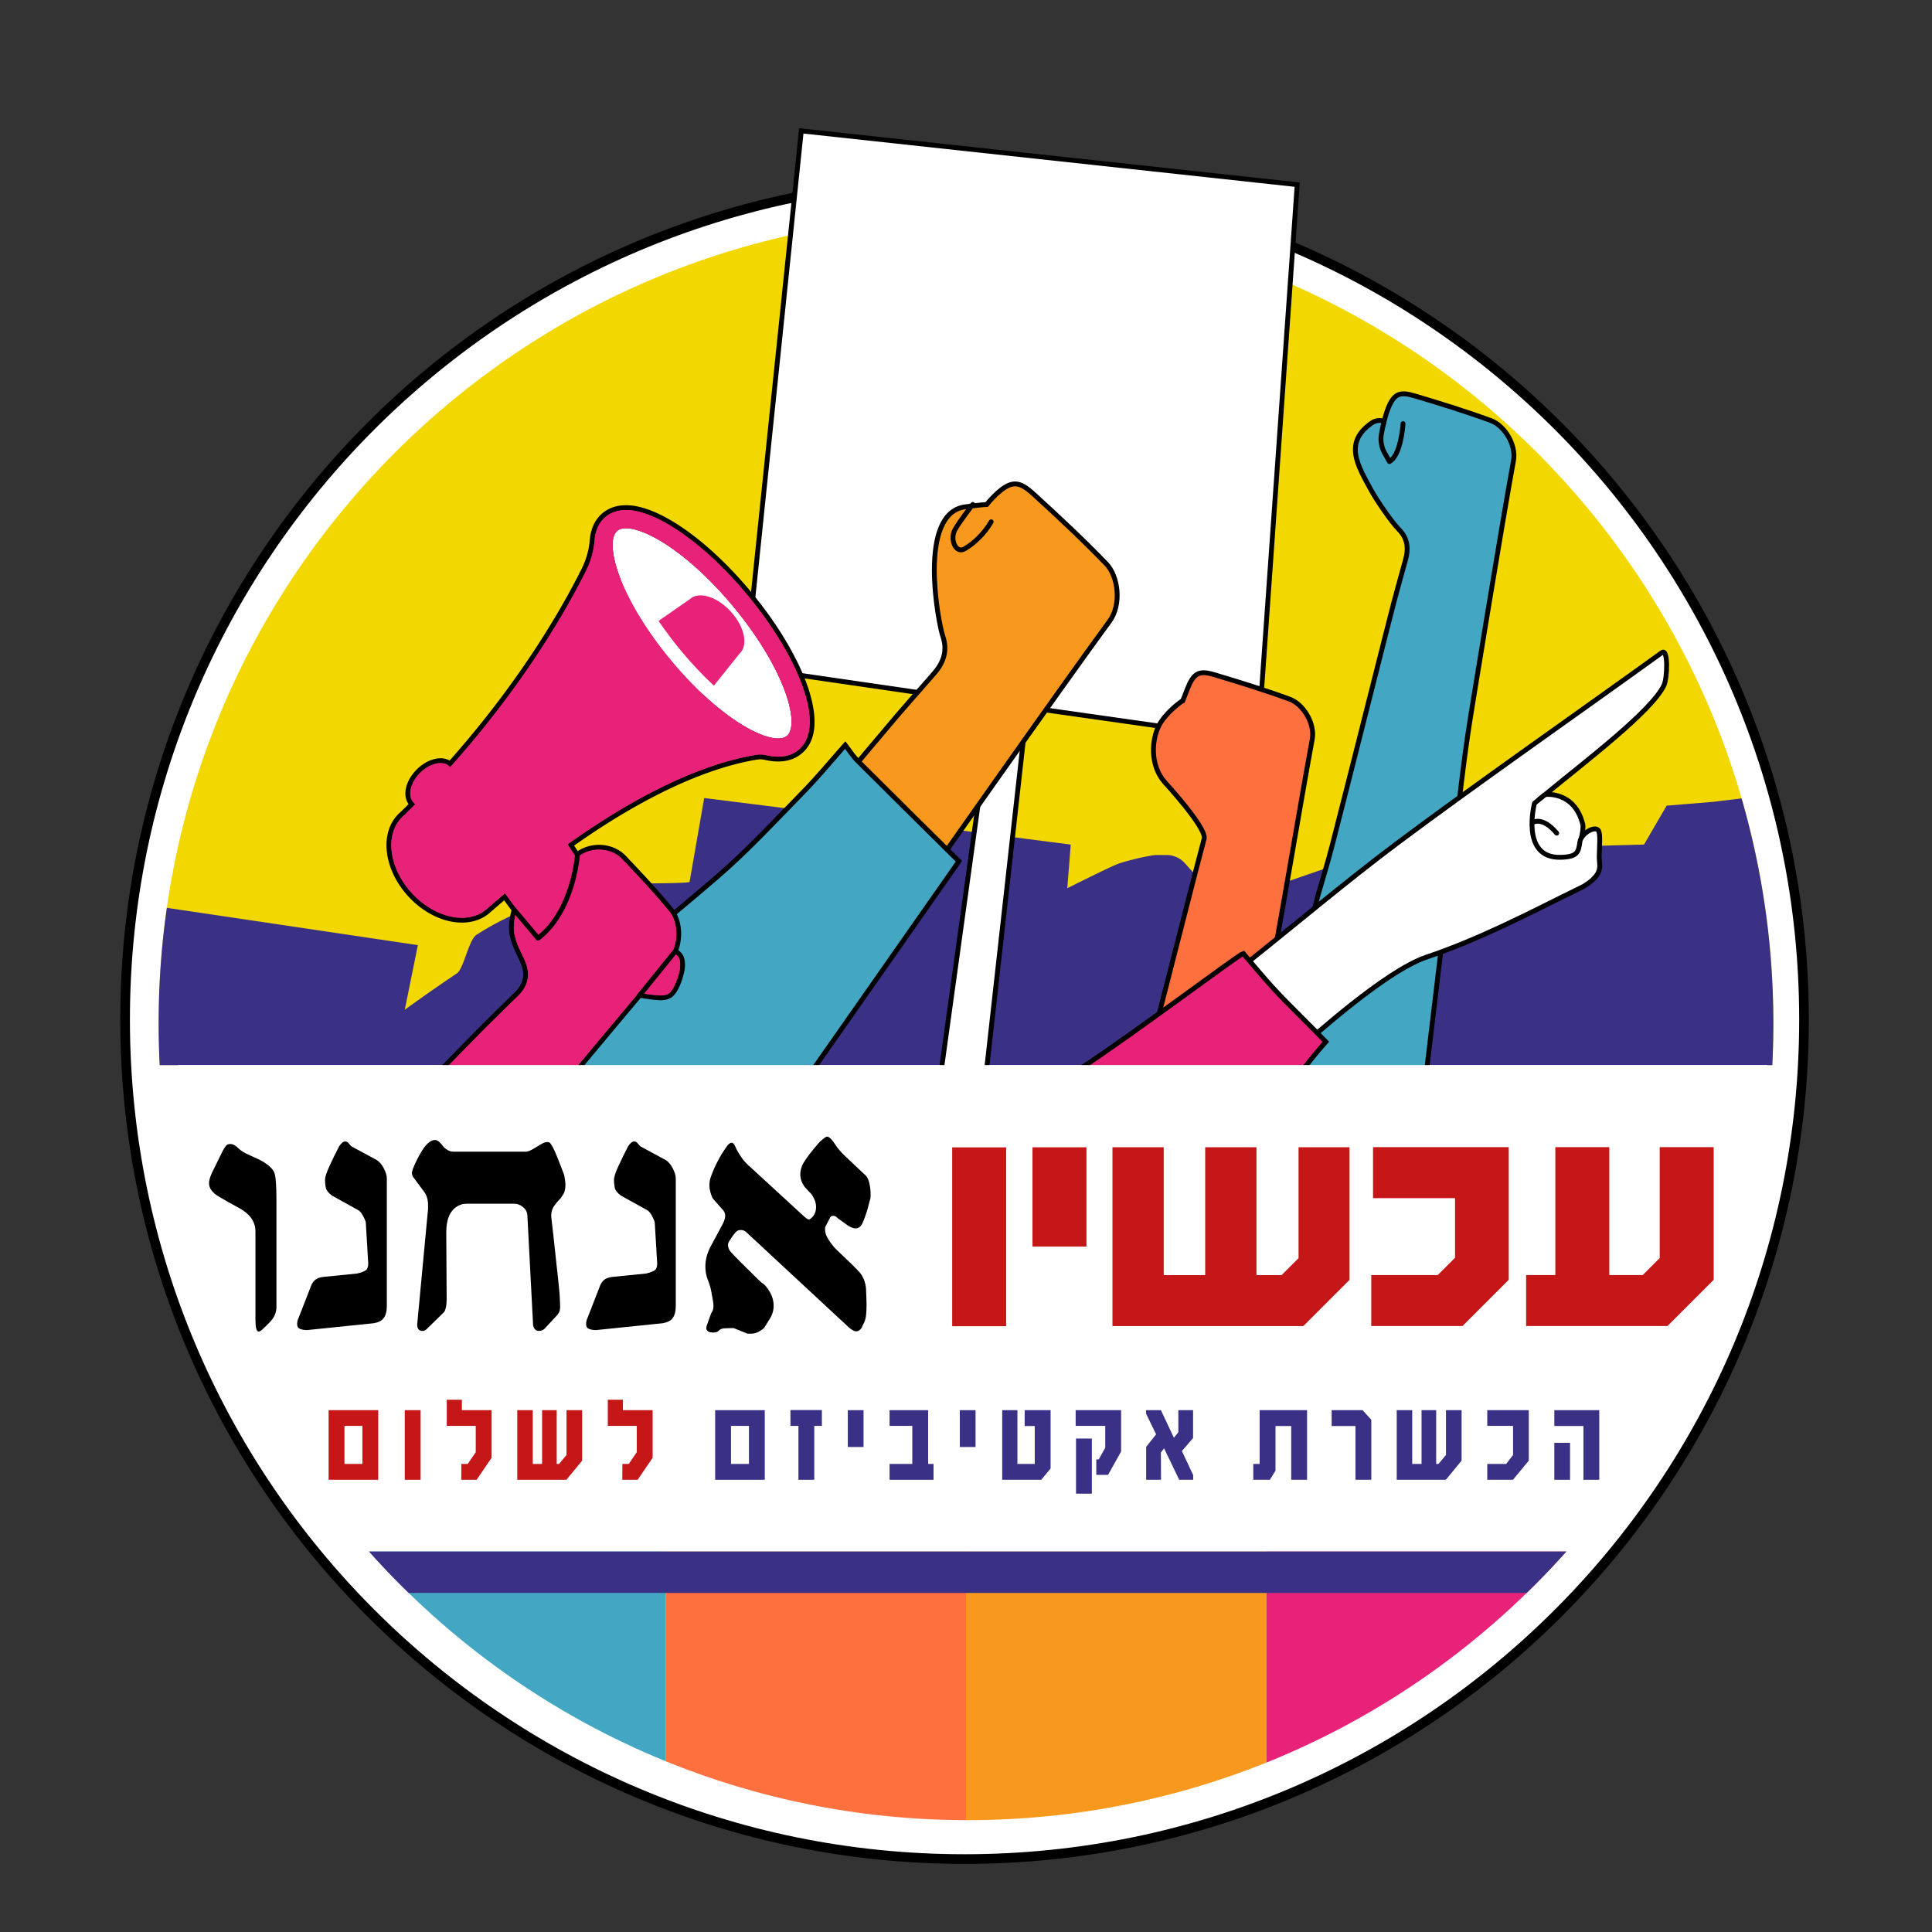
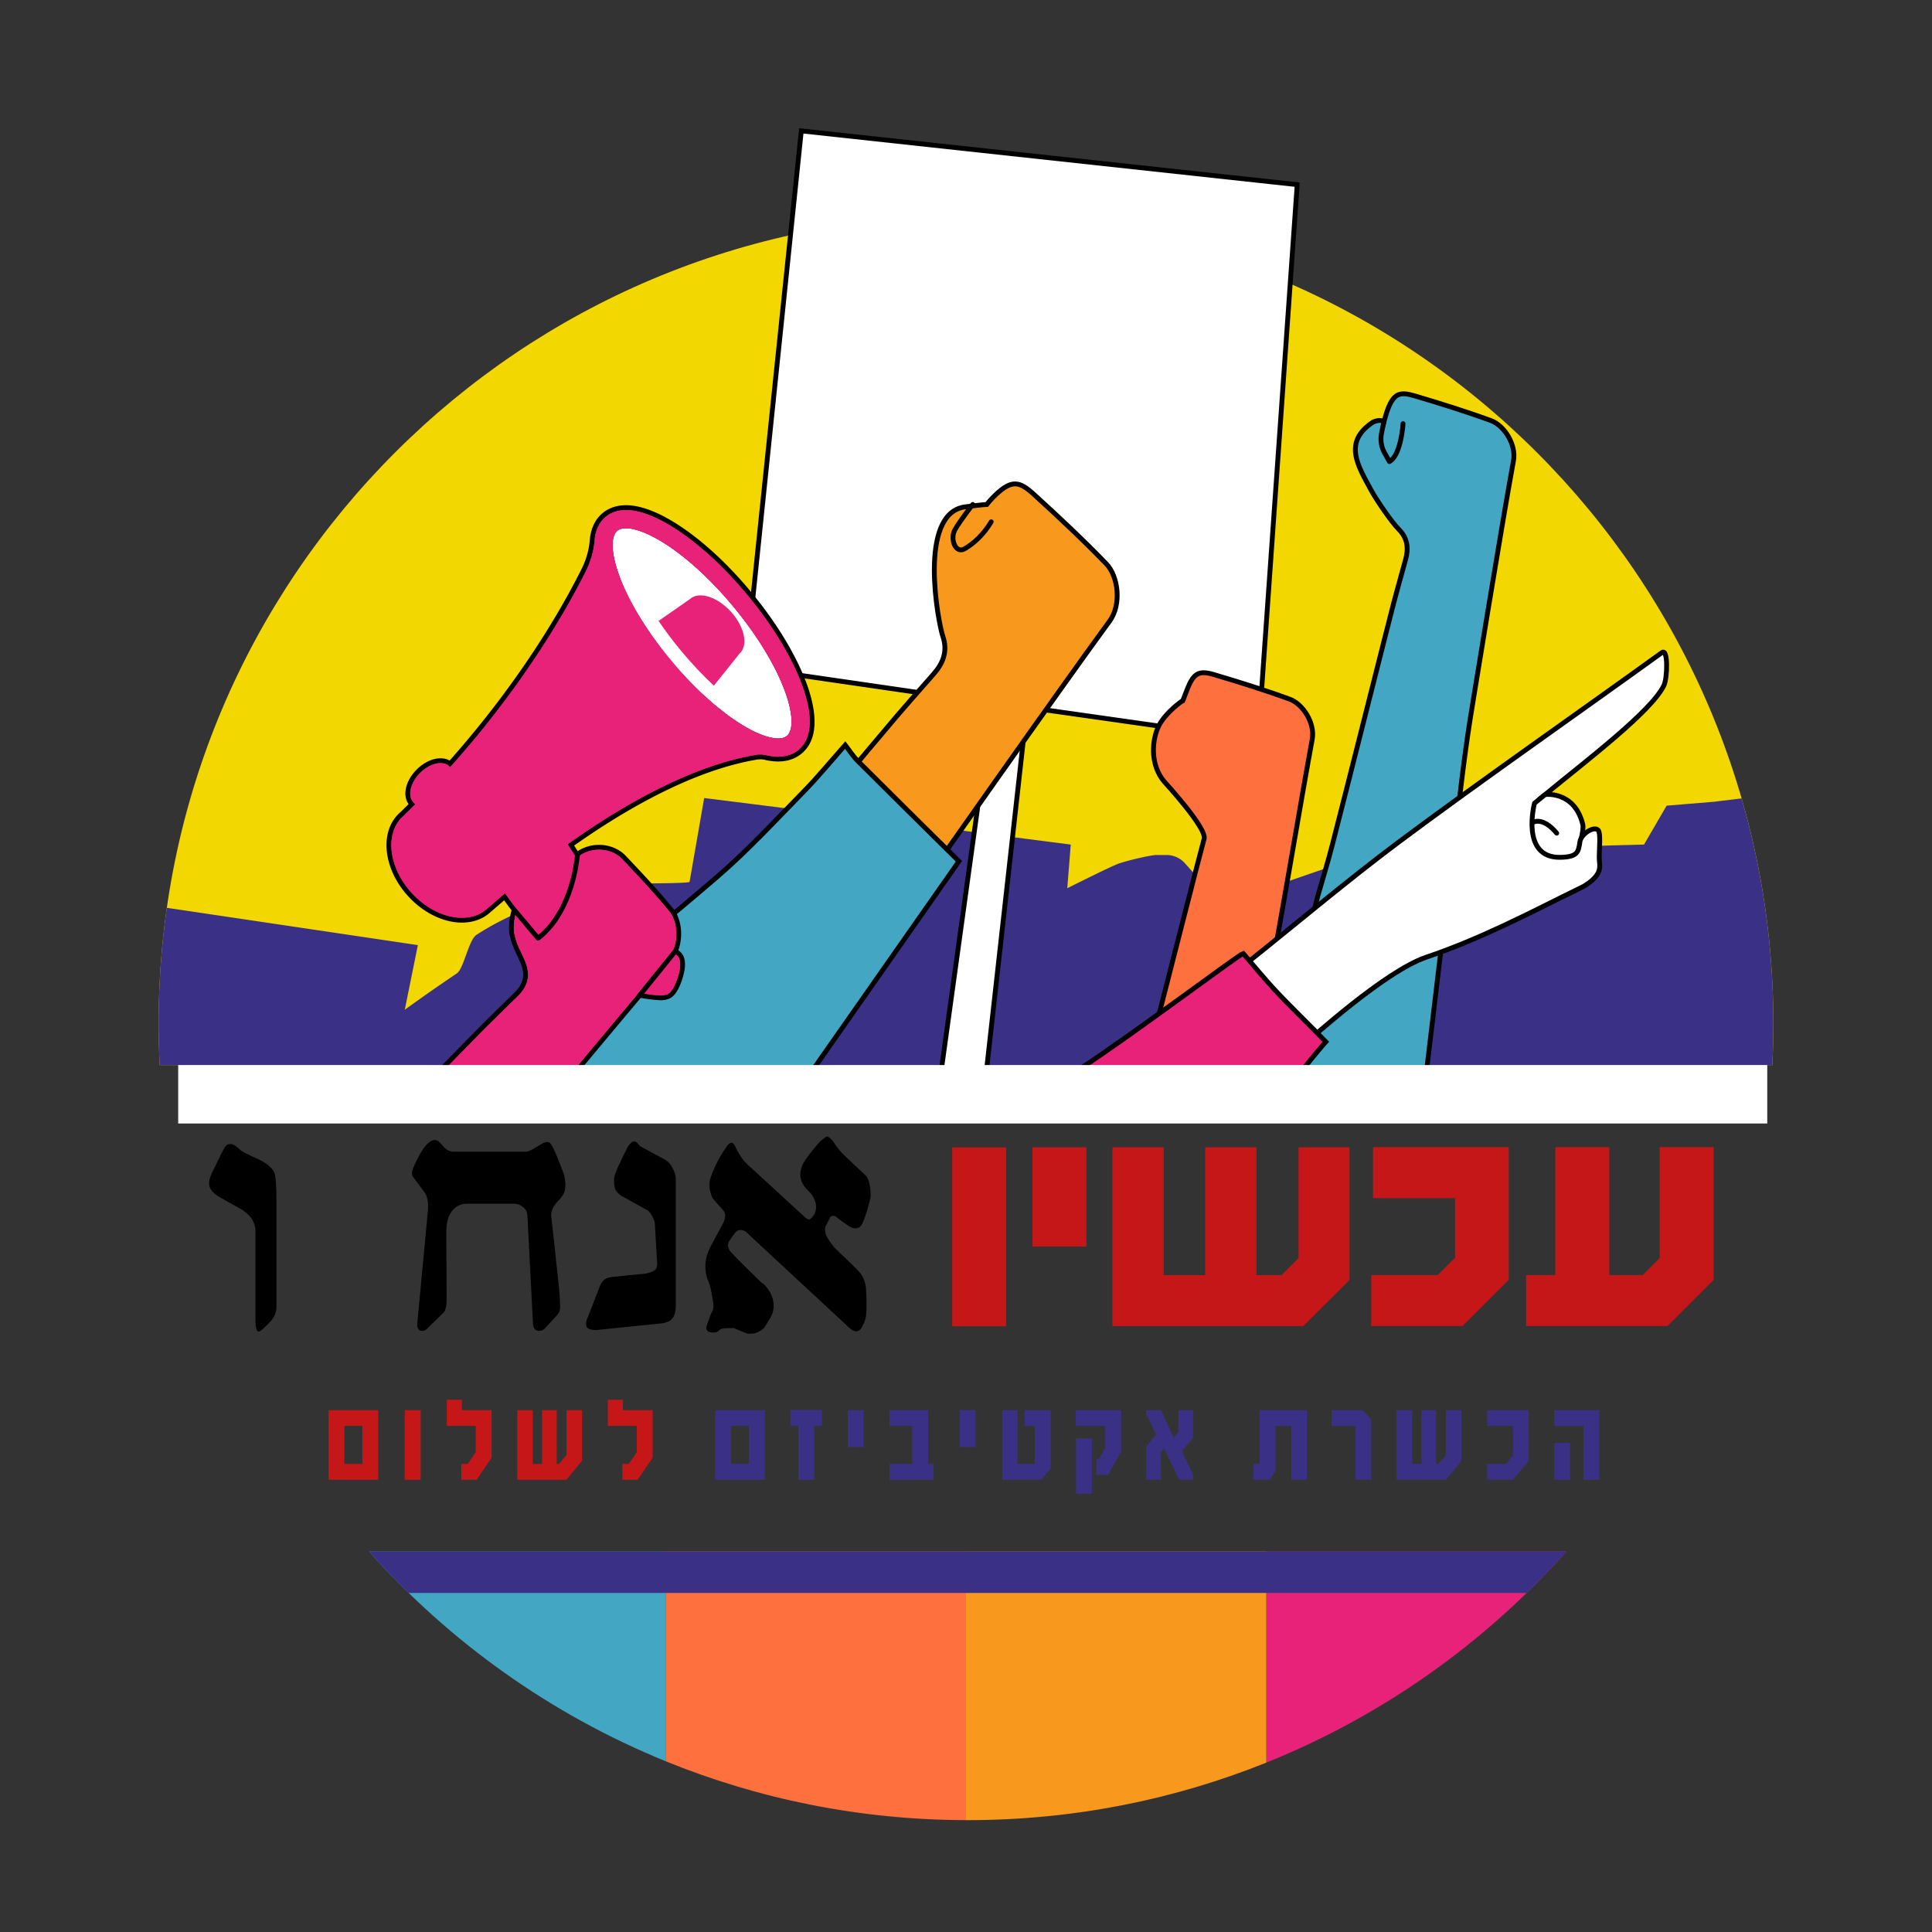
<svg xmlns="http://www.w3.org/2000/svg" data-bbox="129.5 135.49 1738 1789.01" viewBox="0 0 2000 2000" data-type="ugc">
  <rect x="0" y="0" width="2000" height="2000" fill="#333333" stroke="none" />
  <g>
    <defs>
      <mask maskUnits="userSpaceOnUse" height="824.73" width="2776.4" y="506.54" x="274.78" id="06339dce-a4ca-474a-b4e7-6938b570c9b0">
        <path stroke-width="0" fill="#ffffff" d="M864.18 506.54v604.49H354.02V506.54h510.16z" />
      </mask>
    </defs>
-     <path stroke-width="10" fill="#ffffff" stroke="#000000" d="M1867.5 1055.5c0 479.935-389.065 869-869 869s-869-389.065-869-869 389.065-869 869-869 869 389.065 869 869z" />
    <path d="M1000 1606.15v278.05c.52 0 1.04.01 1.56.01 109.39.02 213.82-21.15 309.44-59.6v-218.46h-311Z" fill="#f8991d" />
    <path d="M1000 1606.15H689v217.05c96.01 39.11 200.98 60.77 311 61v-278.05Z" fill="#ff703f" />
    <path d="M382.04 1606.15c83.74 93.99 188.52 168.8 306.96 217.05v-217.05H382.04Z" fill="#43a6c3" />
    <path d="M1621.44 1606.15H1311v218.46c119.86-48.2 225.88-123.55 310.44-218.46Z" fill="#e72278" />
    <path d="M1834.68 1102.58c.73-14.32 1.1-28.73 1.1-43.22 0-461.59-374.19-835.78-835.78-835.78s-835.78 374.18-835.78 835.77c0 14.5.37 28.91 1.1 43.22h1669.36Z" fill="#f3d700" />
    <path d="M864.45 502.65c-5.85-5.77-12-11-18.37-15.86l-15.69 106.74c13.02-20.13 25.55-40.61 38.23-60.97 6.67-10.71 5.94-19.94-4.17-29.91" fill="#e6600b" />
    <path d="M1827.6 942.02c-.53-3.76-1.09-7.5-1.67-11.24a831.659 831.659 0 0 0-8.27-45.22c0-.04-.02-.08-.03-.12-.77-3.65-1.57-7.28-2.39-10.91-.02-.08-.03-.16-.05-.23a825.85 825.85 0 0 0-12.31-47.79l-28.9 3.5-48.7 4.02-23.4 40.27-197.38 5.13-105.48-2.65-14.32 17.84-97.21 33.56h-30.07l-30.72-34.47a25.718 25.718 0 0 0-19.21-8.61h-10.45c-4.6 0-24.57 4.25-38.2 8.61-7.63 2.44-53.99 25.8-53.99 25.8l3.58-45.21-187.56-24.12-191.91-24.07-15.11 86.75s3.86 1.66-56.48 1.66c-34.06 0-108.31 16.97-164.18 53.27-8.06 5.24-13.07 35.05-20.31 39.92-31.53 21.2-53.87 37.61-53.87 37.61l13.56-66.94-259.85-38.61c-5.6 39.06-8.51 78.99-8.51 119.6 0 14.5.37 28.91 1.1 43.22h1669.36c.73-14.32 1.1-28.73 1.1-43.22 0-39.82-2.79-78.99-8.18-117.33Z" fill="#3a3186" />
    <path fill="#c51618" d="M1041.57 1187.77v185.13H985.7v-185.13h55.87z" />
    <path fill="#c51618" d="M1124.7 1187.68v102.77h-55.87v-102.77h55.87z" />
    <path fill="#c51618" d="M1344.25 1187.62v114.81l-17.59 17.57h-25.96v-132.38h-53.09V1320h-42.91v-132.38h-53.08v185.14h197.57l47.84-47.83v-137.31h-52.78z" />
    <path fill="#c51618" d="M1421.36 1187.53v52.79h84.9v61.71l-17.9 17.89h-68.83v52.77h94.46l47.84-47.82v-137.34h-140.47z" />
    <path fill="#c51618" d="M1665.95 1281.88v-94.35h-55.87v132.39h-30.26v52.77h146.34l47.84-47.82v-137.34h-55.87v114.8l-17.59 17.59h-34.59v-38.04z" />
    <path d="M286.2 1352.57c0 4.74-1.38 9.06-4.18 12.95-1.39 1.95-4.33 5.01-8.78 9.19-2.51 2.51-4.33 3.77-5.43 3.77-2.25 0-3.36-4.18-3.36-12.53v-91.05c0-10.02-5.58-18.1-16.72-24.23-7.25-3.89-14.29-7.87-21.12-11.9-6.83-4.04-10.25-8.71-10.25-13.99 0-2.51.97-5.99 2.92-10.44l11.3-22.99c1.38-2.5 2.57-4.3 3.55-5.42.97-1.11 2.44-1.66 4.38-1.66 2.51 0 5.17 1.4 7.96 4.17 2.77 2.79 6.95 5.37 12.53 7.72 5.59 2.37 10.04 4.52 13.39 6.47 6.4 3.91 10.32 7.81 11.71 11.7 1.38 3.89 2.07 13.22 2.07 27.98v110.26h.02Z" />
-     <path d="M400.4 1352.24c0 6.4-1.54 11.03-4.58 13.77-1.66 1.68-4.59 2.93-8.73 3.77l-69.09 7.11c-3.07 0-5.56-.42-7.49-1.26-1.96-.83-2.91-2.51-2.91-5.01 0-2.23.55-4.44 1.64-6.69l13.19-33.88c1.36-2.77 3.08-4.8 5.15-6.05 2.07-1.26 5.01-2.02 8.86-2.31l33.35-3.34c4.49-1.1 7.52-2.29 9.08-3.55 1.55-1.26 2.33-3.56 2.33-6.9l-2.51-42.24c-.28-1.66-1.26-4.04-2.92-7.1-1.67-3.07-3.36-5.03-5.02-5.86l-27.17-15.05c-3.63-2.79-5.71-5.45-6.27-7.95-.56-2.51-.85-5.29-.85-8.37 0-2.77 1.54-7.52 4.6-14.21 3.07-6.68 6.4-13.51 10.03-20.49 2.23-3.35 4.32-5.02 6.27-5.02 1.39 0 2.57.63 3.57 1.88.96 1.26 1.88 2.29 2.71 3.14l26.35 14.22c2.77 1.67 5.21 4.54 7.31 8.58 2.08 4.05 3.14 7.6 3.14 10.66v132.12h-.04Z" />
    <path d="M583.65 1215.32c.28.56.63 2.17 1.04 4.82.42 2.66.63 4.69.63 6.09 0 3.63-.55 6.71-1.66 9.24-1.68 2.52-2.79 4.18-3.35 5.03-3.64 3.65-6.21 6.86-7.74 9.65-1.54 2.8-2.17 6.15-1.88 10.06 1.95 16.52 3.35 28.96 4.18 37.36 3.07 27.42 4.59 42.52 4.59 45.31.28 4.76.42 7.99.42 9.67 0 1.97-.28 3.69-.85 5.23-.56 1.56-1.82 3.3-3.75 5.25l-11.7 12.59c-1.41 1.4-3.36 2.11-5.87 2.11-3.07 0-5.01-1.98-5.86-5.9l-5.86-112.65c0-3.93-1.46-7.1-4.39-9.49-2.92-2.39-5.92-3.58-8.98-3.58h-50.16c-3.07 0-6 .85-8.79 2.51-7.81 4.48-11.7 13.56-11.7 27.25l.41 69.19c0 5.88-.84 10.2-2.51 12.98-2.23 2.25-3.63 3.63-4.18 4.19l-14.21 13.85c-1.12 1.1-2.51 1.68-4.18 1.68-3.63 0-5.43-2.25-5.43-6.69l10.86-115.34c.28-1.95.41-3.69.41-5.21v-2.73c0-5.85-1.38-10.57-4.18-14.2l-10.88-14.64c-.55-.55-.97-1.32-1.26-2.29-.27-.97-.41-1.74-.41-2.29 0-1.11.41-2.77 1.26-5.02 2.51-6.12 5.29-11.7 8.35-16.71 2.23-3.89 4.6-6.96 7.11-9.19 2.51-2.23 4.88-3.35 7.11-3.35s4.59 1.61 7.11 4.85c3.61 4.85 7.66 7.28 12.11 7.28h75.26c1.66 0 4.52-1.21 8.57-3.62 4.05-2.4 6.49-3.88 7.31-4.4 2.23-1.34 4.18-1.99 5.86-1.99s2.86.55 3.55 1.68c.69 1.12 1.47 2.37 2.29 3.78.83 1.4 2.23 4.49 4.18 9.24 3.68 9.17 6.05 15.33 7.17 18.41" />
    <path d="M699.52 1352.24c0 6.4-1.54 11.03-4.58 13.77-1.66 1.68-4.59 2.93-8.73 3.77l-69.09 7.11c-3.07 0-5.56-.42-7.49-1.26-1.96-.83-2.91-2.51-2.91-5.01 0-2.23.55-4.44 1.64-6.69l13.19-33.88c1.36-2.77 3.08-4.8 5.15-6.05 2.07-1.26 5.01-2.02 8.86-2.31l33.35-3.34c4.49-1.1 7.52-2.29 9.08-3.55 1.55-1.26 2.33-3.56 2.33-6.9l-2.51-42.24c-.28-1.66-1.26-4.04-2.92-7.1-1.67-3.07-3.36-5.03-5.02-5.86l-27.17-15.05c-3.63-2.79-5.71-5.45-6.27-7.95-.56-2.51-.85-5.29-.85-8.37 0-2.77 1.54-7.52 4.6-14.21 3.08-6.68 6.4-13.51 10.03-20.49 2.23-3.35 4.32-5.02 6.27-5.02 1.39 0 2.57.63 3.57 1.88.96 1.26 1.88 2.29 2.71 3.14l26.35 14.22c2.77 1.67 5.21 4.54 7.31 8.58 2.07 4.05 3.14 7.6 3.14 10.66v132.12h-.04Z" />
    <path d="M900.8 1241.34c-1.12 4.21-1.97 7.42-2.51 9.67-1.97 6.45-3.77 11.48-5.45 15.13-1.66 3.65-4.04 5.46-7.1 5.46-2.23 0-4.89-.97-7.96-2.92l-10.44-7.52c-.56-.55-1.19-1.1-1.88-1.66-.71-.56-1.75-.84-3.14-.84-1.66 0-2.78.84-3.35 2.5l-4.59 8.78c-.55 2.79-.27 5.65.85 8.57 1.1 2.92 3.89 7.18 8.35 12.74 3.61 3.61 7.38 7.24 11.29 10.87 7.81 7.52 12.76 12.45 14.85 14.84 2.07 2.37 3.76 5.29 5.01 8.78 1.26 3.48 1.88 7.31 1.88 11.5.28 5.29.41 9.88.41 13.77 0 4.74-.21 8.57-.62 11.5-.42 2.93-1.19 5.43-2.3 7.53-1.12 2.09-1.81 3.56-2.07 4.38-1.68 2.51-3.64 3.77-5.87 3.77-1.66 0-4.04-1.26-7.1-3.77l-105.77-98.2c-1.97-1.95-4.05-2.92-6.28-2.92-1.96 0-3.49.5-4.6 1.47-1.1.97-2.66 2.85-4.59 5.64-.56.84-1.4 2.08-2.51 3.77-1.12 1.66-1.68 3.19-1.68 4.59 0 1.95.69 4.04 2.08 6.25 3.07 3.63 10.44 11.14 22.15 22.54 6.4 6.41 10.03 9.88 10.88 10.44 2.77 1.66 5.49 4.8 8.13 9.37 2.66 4.6 3.98 9.41 3.98 14.4s-1.4 9.32-4.18 13.78l-5.43 8.76c-.55.85-2.23 2.08-5.01 3.77-2.79 1.66-5.59 2.49-8.35 2.49h-4.18l-14.21-5.73c-2.79 0-5.71.06-8.78.2-3.07.13-5.24.89-6.48 2.29-1.26 1.38-3.13 2.09-5.64 2.09-6.42 0-8.65-2.66-6.69-7.95l4.18-11.7c.56-.84 1.11-1.87 1.66-3.13.56-1.26.85-3.14.85-5.65 0-.84-.28-2.85-.85-6.07-.55-3.2-1.1-6.26-1.66-9.19-.56-2.92-1.68-6.56-3.35-10.86-1.67-4.32-2.51-8.99-2.51-13.99 0-6.96 1.95-14.07 5.86-21.32l12.12-22.58c.84-1.66 1.46-3.19 1.88-4.59.41-1.4.63-2.66.63-3.76 0-2.51-.97-4.74-2.92-6.69l-9.2-10.44c-.85-.85-1.76-2.77-2.73-5.86-.97-3.07-1.46-5.99-1.46-8.78s.41-5.43 1.26-7.93c2.23-6.4 5.01-12.67 8.35-18.8 2.51-4.74 5.71-9.75 9.63-15.05 1.38-1.39 2.64-2.1 3.77-2.1 1.38 0 2.7 1.47 3.96 4.39s3.2 6.33 5.86 10.23a50.26 50.26 0 0 0 9.42 10.44l56.85 52.25c1.95 1.38 3.2 2.09 3.77 2.09.83 0 1.95-.71 3.33-2.11 2.79-2.8 4.18-6.45 4.18-10.94 0-4.2-1.66-8.69-5.01-13.45-1.95-1.97-4.18-4.34-6.69-7.14-3.08-4.21-4.6-8.55-4.6-13.04 0-2.79.69-6.02 2.09-9.67 1.66-3.08 3.97-6.59 6.91-10.51 2.92-3.93 6.75-8.55 11.5-13.88 3.9-3.37 6.28-5.05 7.11-5.05 1.68 0 3.89 1.82 6.68 5.47 1.69 2.52 2.93 4.34 3.77 5.46 2.51 3.37 5.15 6.3 7.94 8.82 6.97 6.72 14.08 13.46 21.33 20.17 1.95 1.97 3.35 4.83 4.18 8.62.84 3.79 1.26 7.36 1.26 10.71 0 3.08-.14 4.91-.4 5.48" />
    <path fill="#ffffff" stroke-width="5" stroke="#000000" d="m804.49 376.65-32.58 314.24L1027 728l-53 383 46.88.03 42.29-378.81 239.18 33.99 40.49-575.07-513.34-55.65-23.84 229.92h-.01l-1.16 11.24z" />
    <path d="M356.58 1515.47h18.57v-39.4h-18.57v39.4Zm-16.41-55.67h51.37v72.06h-51.37v-72.06Z" fill="#c51618" />
    <path fill="#c51618" d="M435.41 1459.8v72.06h-16.4v-72.06h16.4z" />
    <path fill="#c51618" d="m477.5 1531.86.12-16.39h6.61l8.27-12.2v-27.2h-30V1449h15.63v10.8h30.77v49.31l-15.51 22.75H477.5z" />
    <path fill="#c51618" d="M586.34 1531.86h-50.86v-72.06h16.02v55.67h9.66v-55.67h15.13v55.67h2.42l7.75-9.28v-46.39h16.16v52.24l-16.28 19.82z" />
    <path fill="#c51618" d="m644.2 1531.86.12-16.39h6.61l8.27-12.2v-27.2h-30.01V1449h15.64v10.8h30.77v49.31l-15.51 22.75H644.2z" />
    <path d="M756.73 1515.47h18.57v-39.4h-18.57v39.4Zm-16.41-55.67h51.37v72.06h-51.37v-72.06Z" fill="#3a3186" />
    <path fill="#3a3186" d="M842.93 1476.07v55.79h-16.4v-55.79h-8.26v-16.39h32.54v16.39h-7.88z" />
    <path fill="#3a3186" d="M893.93 1459.8v38.13h-16.28v-38.13h16.28z" />
    <path fill="#3a3186" d="M920.88 1515.47h23.52v-39.4h-23.52v-16.27h39.92v55.67h5.6v16.39h-45.52v-16.39z" />
    <path fill="#3a3186" d="M1009.89 1459.8v38.13h-16.28v-38.13h16.28z" />
    <path fill="#3a3186" d="M1077.91 1531.86h-40.43v-72.06h15.76v55.67h17.94v-39.27h-10.44v-16.4h26.84v60.37l-9.67 11.69z" />
    <path d="M1113.89 1489.16h16.4v57.07h-16.4v-57.07Zm33.19 37.62h-12.21v-16.01h2.54l6.74-12.07v-22.63h-30.64v-16.27h47.04v42.83l-13.48 24.15Z" fill="#3a3186" />
    <path fill="#3a3186" d="m1201.76 1459.8 13.48 28.6 4.57-5.72v-22.88h15.26v28.85l-11.57 13.47 11.69 24.92v4.82h-14.49l-15.64-32.53-3.3 4.31.12 28.22h-15.38v-34.06l10.3-12.96-10.43-21.48v-3.56h15.39z" />
    <path fill="#3a3186" d="M1336.67 1531.86v-55.66h-16.28v46.26l-5.85 9.4h-17.16v-16.39h6.61v-55.67h49.08v72.06h-16.4z" />
    <path fill="#3a3186" d="M1403.17 1531.86v-55.66h-24.67v-16.4h32.04l9.03 9.92v62.14h-16.4z" />
    <path fill="#3a3186" d="M1496.75 1531.86h-50.86v-72.06h16.03v55.67h9.65v-55.67h15.14v55.67h2.41l7.75-9.28v-46.39h16.16v52.24l-16.28 19.82z" />
    <path fill="#3a3186" d="M1566.18 1531.86h-26.58v-16.39h19.59l7.12-9.28v-30.12h-26.71v-16.27h42.98v52.24l-16.4 19.82z" />
    <path d="M1609.03 1493.61h16.28v38.25h-16.28v-38.25Zm30.13 38.25v-55.67h-30.13v-16.39h46.53v72.06h-16.4Z" fill="#3a3186" />
    <path d="M1145.11 583.55c-24.12-24.94-49.49-48.73-75.17-72.09-14.8-13.49-22.6-14.53-38.38-.11-5.82 5.32-10.05 10.85-10.05 10.85-3.16.05-22.3 2.47-22.3 2.47-49.88 6.56-27.67 121.07-23.29 133.69 5.5 15.88.3 28.49-9.81 39.78-11.26 12.59-37.35 42.72-37.35 42.72-5.09 5.66-174.9 208.24-209.5 248.9-14.61 17.14-29.96 33.65-44.96 50.44-18.4 21.78-36.79 43.55-55.17 65.33h211.38c6.97-10.86 13.92-21.72 20.88-32.58 1.37-2.15 3.87-3.62 5.84-5.41.38-1.54.38-3.32 1.2-4.58 31.11-47.94 61.2-96.61 93.91-143.44 5.55-7.93 145.05-206.62 196.3-276.51 12.52-17.07 9.16-46.36-3.52-59.47" fill="#f8991d" stroke-width="5" stroke="#000000" />
    <path d="M887.74 787.53c-4.84-4.84-8.54-10.82-12.77-16.26-14.46 16.28-28.3 33.18-43.52 48.71-29.22 29.84-57.68 60.73-89.28 87.92-61.27 52.7-124.48 103.17-186.94 154.47-3.02 2.49-6.56 4.37-9.84 6.54-6.23 6.05-12.06 12.53-18.71 18.07-7.46 6.21-14.93 12.39-22.38 18.57h338.53v-.02c8.33-11.89 16.67-23.79 25.02-35.69 41.64-59.4 83.21-118.84 124.82-178.26-35.01-34.66-70.09-69.24-104.93-104.05" fill="#43a6c3" stroke-width="5" stroke="#000000" />
    <path d="M1291.7 1095.49c-7.3-5.23-11.6-2.76-17.11 3.36a745.27 745.27 0 0 1-3.79 4.15h33.42c-4.78-2.64-8.82-4.86-12.52-7.51Z" fill="#43a6c3" />
    <path d="M1224.44 725.28s-4.67 14.96-5.21 21.03c-1.46 16.29 6.36 25.43 6.36 25.43 12.16-6.59 16.03-30.71 16.03-30.71" fill="none" stroke-width="5" stroke="#000000" stroke-linecap="round" stroke-linejoin="round" />
    <path d="M1477.15 1105.3c8.58-72.08 17.15-144.17 25.8-216.25.24-2.03 1.41-8.45 1.57-9.63 5.66-45.25 10.33-90.66 17.51-135.68 1.22-7.63 32.25-198.82 44.73-266.81 3.06-16.61-9.54-36.48-23.23-41.48-26.01-9.53-52.49-17.78-79.08-25.65-15.33-4.53-21.27-2.58-27.6 13.27-1.6 4-4.28 13.82-4.28 13.82-3.26-3.68-11.11 0-11.11 0-31.68 20.73-15.69 45.43-1.79 71.05 5.11 9.42 20.85 32.51 28.38 40.06 9.48 9.49 10.13 20.36 6.81 31.97-3.71 12.95-11.96 43.66-11.96 43.66-1.68 5.83-53.12 210.34-63.84 251.58-4.5 17.39-9.79 34.58-14.74 51.87-7.36 28.78-14.71 57.57-22.05 86.35-5.32 20.66-10.64 41.3-15.95 61.97-4.54 19.61-9.08 39.25-13.98 60.41h161.56l3.24-30.5Z" fill="#43a6c3" stroke-width="5" stroke="#000000" />
    <path d="M1432.57 436.88s-1.27 5.83-2.44 11.82a29.746 29.746 0 0 0 3.17 20.11l4.99 9c12.16-6.59 14.13-39.27 14.13-39.27" fill="none" stroke-width="5" stroke="#000000" stroke-linecap="round" stroke-linejoin="round" />
    <g mask="url(#06339dce-a4ca-474a-b4e7-6938b570c9b0)">
      <path d="M412.66 1328.77c-14.69 0-46.45-5.01-75.53-11.91-24.94-5.92-55.49-14.91-59.34-24.11-.99-2.36-.48-4.72 1.44-6.67 4.12-3.96 8.21-7.84 12.31-11.73 8.85-8.4 18-17.09 26.73-25.88 16.22-16.36 66.25-67.46 110.39-112.55 37.73-38.54 70.31-71.82 72.38-73.8.19-.19 22.79-22.6 32.47-31.89 9.35-8.96 12.39-18.1 9.58-28.78-1.17-4.44-3.35-9.01-5.65-13.85-2.8-5.88-5.69-11.96-6.77-18.05-2.16-5.83-1.52-16.82 1.6-27.81-4.39-5.62-7.73-10.3-9.89-13.38-9.7 8.32-15.6 13.41-16.27 13.98-.05.05-.09.09-.14.13-7.24 6.61-16.87 10.11-27.85 10.11-18.52 0-38.63-9.91-53.79-26.52-12-13.14-19.58-28.91-21.35-44.4-1.81-15.79 2.62-29.43 12.45-38.41.2-.18.4-.35.6-.52l.22-.18c3.36-3.28 6.76-6.65 10.13-10.04-7.66-7.65-4.74-22.61 6.66-34.06 6.85-6.88 15.44-10.98 22.99-10.98 3.85 0 7.21 1.07 9.83 3.11 76.01-85.32 119.34-162.23 138.47-200.64 4.92-9.89 7.83-20.15 8.66-30.5.91-11.47 5.09-20.35 12.41-26.39 6.07-5.02 13.69-7.56 22.65-7.56 13.06 0 28.83 5.49 46.87 16.3 13.15 7.89 26.88 18.25 40.8 30.79 13.88 12.52 27.45 26.76 40.32 42.32 25.89 31.3 45.98 64.47 56.58 93.4 15.39 42.02 6.06 61.21-4.47 69.92-3.94 3.26-8.59 5.49-13.83 6.64-2.76.61-5.73.92-8.8.92-4.09 0-8.5-.54-13.1-1.62-1.75-.41-3.57-.62-5.41-.62-1.41 0-2.84.12-4.25.36-69.15 11.71-142.12 55.51-191.82 90.76 2.11 3.3 4.29 6.63 6.52 9.93 6.23-4.87 14.25-7.54 22.58-7.54 10.13 0 19.58 3.86 25.93 10.6l2.75 2.92c17.55 18.58 29.15 30.86 46.1 51.29 8.53 10.28 10.28 28.95 4.29 42.7 5.59 3.57 7.97 7.31 7.4 16.42-.49 7.73-6.51 27.26-14.6 30.47-2.5.99-5.13 1.5-7.83 1.5-.45 0-.91-.01-1.37-.04-6.77-.43-13.62-1.32-20.4-2.65-56.14 66.73-145.19 174.12-149.66 179.57-20.86 25.5-41.04 52.3-60.56 78.22-7.59 10.08-15.45 20.51-23.23 30.72-.18.24-.34.92-.47 1.46-.11.47-.23.94-.38 1.39l-.24.73-.6.47c-.6.46-1.22.88-1.82 1.28-1.09.74-2.13 1.43-2.71 2.21-1.32 1.74-4.21 2.45-9.98 2.45Z" />
      <path d="M648.06 528c11.01 0 25.82 4.1 45.58 15.95 13.09 7.85 26.78 18.22 40.42 30.5 13.63 12.3 27.21 26.52 40.07 42.06 25.71 31.09 45.65 64.01 56.15 92.67 14.88 40.64 6.2 58.94-3.72 67.13-3.18 2.63-7.35 4.94-12.78 6.13-2.48.55-5.23.86-8.27.86-3.73 0-7.89-.47-12.54-1.55-1.96-.46-3.97-.68-5.98-.68-1.56 0-3.13.14-4.67.4-68.82 11.66-141.18 54.32-194.78 92.56 2.68 4.25 5.83 9.08 9.39 14.29.77-.67 1.46-1.25 2.02-1.69 6.08-4.76 13.62-7.05 21.08-7.05 9.09 0 18.06 3.39 24.11 9.82 19.11 20.25 30.98 32.67 48.75 54.09 8.09 9.76 9.85 28.78 2.99 42.08 6.47 3.7 8.7 6.37 8.13 15.29-.47 7.49-6.49 25.7-13.02 28.3a18.753 18.753 0 0 1-8.12 1.28c-7.39-.47-14.57-1.46-21.52-2.9-56.79 67.49-146.57 175.77-150.63 180.72-29.02 35.46-56.05 72.55-83.85 109-.73.96-.84 2.38-1.24 3.59-1.68 1.31-3.77 2.33-5 3.97-.75 1-3.59 1.45-7.98 1.45-31.94 0-145.77-24.11-131.66-38.44 13.03-12.51 26.31-24.78 39.03-37.6 30.15-30.41 178.31-182.09 182.72-186.31 0 0 22.7-22.51 32.48-31.89 8.78-8.41 13.7-18.18 10.27-31.22-2.74-10.36-10.61-21.32-12.41-31.92-1.98-5.01-1.54-16.1 1.94-27.68-6.03-7.66-10.14-13.62-12.19-16.54-11.6 9.95-18.43 15.84-18.43 15.84-.04.03-.07.07-.11.1-7.02 6.41-16.19 9.47-26.18 9.47-17.16 0-36.73-9.04-51.94-25.71-24.08-26.37-28.13-61.87-9.06-79.27.27-.24.55-.46.82-.7 4.06-3.97 8.05-7.94 11.97-11.9-.58-.58-1.16-1.17-1.75-1.75-6.59-6.56-3.61-20.23 6.66-30.54 6.6-6.62 14.6-10.24 21.22-10.24 3.68 0 6.94 1.12 9.29 3.46l.71.71c77.56-86.64 121.57-165.01 140.54-203.08 4.89-9.83 8.03-20.47 8.91-31.42 1.01-12.62 6.06-20.17 11.51-24.66 4.64-3.83 11.39-6.99 21.06-6.99m-10.87 23.43a9.84 9.84 0 0 1 1.79-1.95c1.29-1.07 2.9-1.81 4.82-2.23 1.28-.28 2.69-.42 4.23-.42 2.99 0 6.43.53 10.24 1.57-3.81-1.04-7.25-1.57-10.24-1.57-1.53 0-2.95.14-4.23.42-1.91.42-3.52 1.16-4.82 2.23-.66.55-1.26 1.2-1.79 1.95m-3.04 11.95c.02-.93.07-1.83.14-2.69.31-3.44 1.11-6.31 2.39-8.48-1.28 2.18-2.08 5.04-2.39 8.48-.08.86-.13 1.76-.14 2.69m43.61-6.86c2.04 1.09 4.12 2.27 6.23 3.54 12.46 7.47 25.56 17.48 38.65 29.4.56.51 1.12 1.02 1.68 1.54-.56-.52-1.12-1.03-1.68-1.54-13.09-11.92-26.19-21.93-38.65-29.4-2.12-1.27-4.2-2.45-6.23-3.54m-41.18 25.07c.12.5.25 1.01.39 1.53l-.39-1.53c-.13-.51-.24-1.01-.36-1.5l.36 1.5m99.63 20.9c-2.4-2.44-4.82-4.79-7.23-7.11 2.42 2.32 4.83 4.67 7.23 7.11m31.38 35.91a437.24 437.24 0 0 0-7.09-8.88c2.42 2.95 4.79 5.91 7.09 8.88M790.31 671c-3.8-6.15-7.91-12.35-12.3-18.55 4.39 6.21 8.5 12.4 12.3 18.55m10.61 18.53c-2.45-4.67-5.12-9.41-7.97-14.19 2.85 4.78 5.53 9.52 7.97 14.19m9.78 21.06c-2.04-5.1-4.4-10.35-7.04-15.69 2.64 5.34 4.99 10.58 7.04 15.69m8.72 35.91c-.01-.97-.05-1.96-.13-3-.11-1.55-.28-3.16-.53-4.85-.16-1.12-.35-2.27-.58-3.45.22 1.18.41 2.33.58 3.45.24 1.68.42 3.3.53 4.85.07 1.03.11 2.03.13 3M648.06 523c-9.56 0-17.71 2.74-24.24 8.13-7.75 6.4-12.35 16.12-13.31 28.12-.8 10.03-3.63 19.99-8.4 29.59-18.95 38.05-61.74 114.01-136.66 198.46-2.7-1.53-5.88-2.33-9.41-2.33-8.2 0-17.46 4.38-24.76 11.72-11.53 11.58-14.86 26.69-8.29 35.69-2.81 2.81-5.62 5.59-8.41 8.32l-.13.11c-.23.19-.47.39-.69.6-10.44 9.53-15.15 23.93-13.25 40.54 1.83 16.01 9.64 32.28 21.99 45.8 15.62 17.12 36.42 27.33 55.63 27.33 11.61 0 21.83-3.73 29.55-10.78l.12-.12c.83-.72 5.92-5.11 14.12-12.14 1.95 2.73 4.5 6.22 7.61 10.24-2.91 10.93-3.43 21.8-1.28 27.92 1.16 6.34 4.1 12.51 6.93 18.48 2.25 4.73 4.37 9.19 5.49 13.41 2.59 9.83-.16 17.96-8.9 26.33-9.55 9.16-31.62 31.04-32.51 31.93-2.29 2.21-29.06 29.55-72.4 73.82-44.14 45.09-94.17 96.19-110.38 112.54-8.7 8.76-17.84 17.43-26.67 25.82-4.03 3.82-8.2 7.78-12.27 11.7l-.05.05-.05.05c-2.63 2.67-3.34 6.09-1.96 9.39 1.28 3.04 5.16 12.31 61.07 25.58 29.25 6.94 61.26 11.98 76.11 11.98 6.75 0 10.1-.96 11.97-3.44.34-.45 1.28-1.09 2.12-1.65.63-.43 1.29-.87 1.96-1.39l1.21-.94.48-1.45c.19-.58.32-1.12.43-1.59.06-.24.13-.55.19-.74 7.74-10.15 15.54-20.51 23.08-30.53 19.5-25.9 39.67-52.68 60.5-78.14 4.45-5.43 92.64-111.77 148.69-178.42 6.41 1.2 12.88 2.01 19.27 2.41a23.549 23.549 0 0 0 10.27-1.62c10.11-4.02 15.76-26.15 16.17-32.63.58-9.23-1.8-13.78-6.83-17.5 5.37-14.33 3.25-32.9-5.43-43.37-17-20.49-28.62-32.79-46.2-51.4l-2.76-2.92c-6.82-7.23-16.93-11.38-27.75-11.38-7.94 0-15.63 2.29-21.94 6.5-1.27-1.91-2.53-3.82-3.76-5.73 29.94-21.13 59.25-38.98 87.16-53.11 36.68-18.57 70.89-30.63 101.67-35.84 1.28-.22 2.57-.33 3.84-.33 1.65 0 3.28.19 4.84.55 4.79 1.12 9.39 1.68 13.67 1.68 3.26 0 6.4-.33 9.34-.97 5.64-1.24 10.65-3.65 14.89-7.16 20.21-16.7 13.99-48.75 5.22-72.7-10.69-29.19-30.93-62.62-57-94.14-12.96-15.66-26.61-29.99-40.57-42.59-14.05-12.65-27.91-23.11-41.19-31.08-18.43-11.05-34.64-16.66-48.15-16.66Z" />
      <path d="M812.64 715.64c8.29 22.63 9.04 40.33 1.96 46.2-7.1 5.86-24.34 1.8-45.02-10.59-13.26-7.95-27.25-18.76-41.17-31.71l-41.02 8.59c-13.36-19.72-40-114.82-46.46-132.47-8.3-22.64-9.04-40.34-1.96-46.2 1.29-1.07 2.9-1.81 4.82-2.23 8.64-1.9 23.27 2.67 40.2 12.82 24.39 14.62 51.26 38.92 75.66 68.42 24.39 29.49 43.21 60.45 52.99 87.17Z" fill="#ffffff" />
      <path d="M756.56 633.17c14.2 15.55 18.29 34.93 9.14 43.28L739 709.79c-11.71-10.87-23.35-23.26-34.49-36.72-8.27-10.01-15.89-20.17-22.75-30.29l32.53-22.66c9.15-8.35 28.07-2.52 42.27 13.04Z" fill="#e72278" />
      <path d="M830.28 709.18c-10.5-28.66-30.44-61.58-56.15-92.67-12.86-15.54-26.44-29.76-40.07-42.06-13.64-12.28-27.32-22.65-40.42-30.5-37.12-22.26-56.72-17.16-66.64-8.96-5.44 4.5-10.5 12.05-11.51 24.66-.88 10.94-4.02 21.59-8.91 31.42-18.96 38.08-62.97 116.44-140.54 203.08l-.71-.71c-6.59-6.56-20.25-3.52-30.51 6.78-10.26 10.31-13.24 23.98-6.66 30.54l1.75 1.75c-3.92 3.96-7.91 7.92-11.97 11.9-.27.23-.55.45-.82.7-19.07 17.41-15.01 52.9 9.06 79.27 24.08 26.37 59.05 33.64 78.12 16.23.04-.03.07-.07.11-.1 0 0 6.83-5.89 18.43-15.84 2.05 2.92 6.16 8.88 12.19 16.54-3.48 11.58-3.92 22.67-1.94 27.68 1.79 10.61 9.67 21.56 12.41 31.93 3.43 13.04-1.49 22.81-10.27 31.22-9.78 9.38-32.48 31.89-32.48 31.89-4.41 4.22-152.57 155.9-182.72 186.31-12.73 12.82-26.01 25.09-39.03 37.6-16.04 16.3 133.41 45.24 139.64 36.98 1.23-1.64 3.32-2.66 5-3.97.4-1.21.51-2.63 1.24-3.59 27.8-36.45 54.83-73.54 83.85-109 4.06-4.95 93.84-113.23 150.63-180.72 6.95 1.43 14.13 2.43 21.52 2.9 2.86.18 5.61-.29 8.11-1.28 6.54-2.6 12.55-20.82 13.02-28.3.56-8.92-1.66-11.59-8.13-15.29 6.86-13.3 5.1-32.32-2.99-42.08-17.77-21.41-29.63-33.84-48.75-54.09-11.02-11.69-31.69-13.34-45.19-2.77-.56.44-1.25 1.02-2.02 1.69-3.55-5.21-6.7-10.04-9.39-14.29 53.6-38.25 125.96-80.91 194.78-92.56a26.9 26.9 0 0 1 10.65.28c8.42 1.96 15.27 1.91 20.8.69 5.43-1.19 9.6-3.5 12.78-6.13 9.92-8.2 18.6-26.49 3.72-67.13Zm-15.69 52.66c-7.1 5.86-24.34 1.8-45.02-10.59-13.26-7.95-27.25-18.76-41.17-31.71-11.71-10.87-23.35-23.26-34.49-36.72-8.27-10.01-15.89-20.17-22.75-30.29-13.36-19.72-23.77-39.23-30.24-56.88-8.3-22.64-9.04-40.34-1.96-46.2 1.29-1.07 2.9-1.81 4.82-2.23 8.64-1.9 23.27 2.67 40.2 12.82 24.39 14.62 51.26 38.92 75.66 68.42 24.39 29.49 43.21 60.45 52.99 87.17 8.29 22.63 9.04 40.33 1.96 46.2Z" fill="#e72278" />
      <path d="M830.28 709.18c-10.5-28.66-30.44-61.58-56.15-92.67-12.86-15.54-26.44-29.76-40.07-42.06-13.64-12.28-27.32-22.65-40.42-30.5-37.12-22.26-56.72-17.16-66.64-8.96-5.44 4.5-10.5 12.05-11.51 24.66-.88 10.94-4.02 21.59-8.91 31.42-18.96 38.08-62.97 116.44-140.54 203.08l-.71-.71c-6.59-6.56-20.25-3.52-30.51 6.78-10.26 10.31-13.24 23.98-6.66 30.54l1.75 1.75c-3.92 3.96-7.91 7.92-11.97 11.9-.27.23-.55.45-.82.7-19.07 17.41-15.01 52.9 9.06 79.27 24.08 26.37 59.05 33.64 78.12 16.23.04-.03.07-.07.11-.1 0 0 6.83-5.89 18.43-15.84 2.05 2.92 6.16 8.88 12.19 16.54-3.48 11.58-3.92 22.67-1.94 27.68 1.79 10.61 9.67 21.56 12.41 31.93 3.43 13.04-1.49 22.81-10.27 31.22-9.78 9.38-32.48 31.89-32.48 31.89-4.41 4.22-152.57 155.9-182.72 186.31-12.73 12.82-26.01 25.09-39.03 37.6-16.04 16.3 133.41 45.24 139.64 36.98 1.23-1.64 3.32-2.66 5-3.97.4-1.21.51-2.63 1.24-3.59 27.8-36.45 54.83-73.54 83.85-109 4.06-4.95 93.84-113.23 150.63-180.72 6.95 1.43 14.13 2.43 21.52 2.9 2.86.18 5.61-.29 8.11-1.28 6.54-2.6 12.55-20.82 13.02-28.3.56-8.92-1.66-11.59-8.13-15.29 6.86-13.3 5.1-32.32-2.99-42.08-17.77-21.41-29.63-33.84-48.75-54.09-11.02-11.69-31.69-13.34-45.19-2.77-.56.44-1.25 1.02-2.02 1.69-3.55-5.21-6.7-10.04-9.39-14.29 53.6-38.25 125.96-80.91 194.78-92.56a26.9 26.9 0 0 1 10.65.28c8.42 1.96 15.27 1.91 20.8.69 5.43-1.19 9.6-3.5 12.78-6.13 9.92-8.2 18.6-26.49 3.72-67.13Zm-15.69 52.66c-7.1 5.86-24.34 1.8-45.02-10.59-13.26-7.95-27.25-18.76-41.17-31.71-11.71-10.87-23.35-23.26-34.49-36.72-8.27-10.01-15.89-20.17-22.75-30.29-13.36-19.72-23.77-39.23-30.24-56.88-8.3-22.64-9.04-40.34-1.96-46.2 1.29-1.07 2.9-1.81 4.82-2.23 8.64-1.9 23.27 2.67 40.2 12.82 24.39 14.62 51.26 38.92 75.66 68.42 24.39 29.49 43.21 60.45 52.99 87.17 8.29 22.63 9.04 40.33 1.96 46.2Z" fill="#e72278" />
      <path fill="none" stroke-width="5" stroke="#000000" stroke-linecap="round" stroke-linejoin="round" d="m699.32 984.43-37.68 46.53" />
      <path d="M597.75 885.08s-3.93 57.75-40.73 86.17l-25.01-29.75" fill="none" stroke-width="5" stroke="#000000" stroke-linecap="round" stroke-linejoin="round" />
    </g>
    <path d="M1006.96 522.2s-13.73 17.65-18.5 26.37c-5.18 9.46.69 24.97 10.04 19.59s19.66-14.65 27.58-27.99" fill="none" stroke-width="5" stroke="#000000" stroke-linecap="round" stroke-linejoin="round" />
    <path d="M1246.49 868.38c-2.8 9.73-38.18 148.39-60.11 234.16h117.63c2.87-23.52 5.92-47.02 9.66-70.4 1.22-7.64 1.64-14.64 1.18-21.25l.11.02c13.21-70.16 30.96-177.6 43.45-245.61 3.05-16.61-9.55-36.48-23.24-41.48-26.01-9.52-52.49-17.77-79.08-25.65-15.33-4.52-20.63-.79-26.96 15.07-2.33 5.85-4.68 12.04-4.68 12.04-.55.12-17.94 12.22-24.94 26.22-6.82 13.63-9.67 39.8 6 58 .44.51 44.13 47.91 40.99 58.88" fill="#ff703f" stroke-width="5" stroke="#000000" />
    <path d="M1287.5 999.5c50.68-40.29 108.02-88.63 159.87-127.36 80.89-60.43 191.24-137.53 273.13-196.64 6.43-4.65 5.65 26.31 2 34-12.86 27.06-83 80-123 113 0 0 30.49-4.02 39 31 1.54 6.32-4.74 24.08-4 30 2.79 22.17 16.41 28.16-2.44 37.56-50.8 25.34-101.76 51.71-155.32 69.73-43.89 14.75-121.62 86.75-124.24 87.71" fill="#ffffff" stroke-width="5" stroke="#000000" />
    <path d="M1348.1 1108.06s13.69-17.65 24.42-29.56c-14.56-15.18-39.09-38.88-53.38-54.33-8.42-9.1-24.18-27.66-32.15-37.17-4.81 1.34-113.79 83.34-167.58 118.55l228.68 2.51Z" fill="#e72278" stroke-width="5" stroke="#000000" />
    <path d="m1599.5 822.5-11 9s-15 57 27 56c17.65-.42 18.49-5.46 20-16 1.2-8.38 14.98-16.86 19-12 2.7 3.27 1 19 1 28s5 17-16 30l-21.44 10.56" fill="#ffffff" stroke-width="5" stroke="#000000" />
    <path d="M1586.5 851.5s10-7 25 11" fill="#ffffff" stroke-width="5" stroke="#000000" stroke-linecap="round" stroke-linejoin="round" />
    <path fill="#ffffff" d="M1829.46 1102.53v60.5h-1645v-60.5h1645z" />
    <path d="M423.04 1648.99h1157.39a832.962 832.962 0 0 0 41-42.84H382.04a837.442 837.442 0 0 0 41 42.84Z" fill="#3a3186" />
  </g>
</svg>